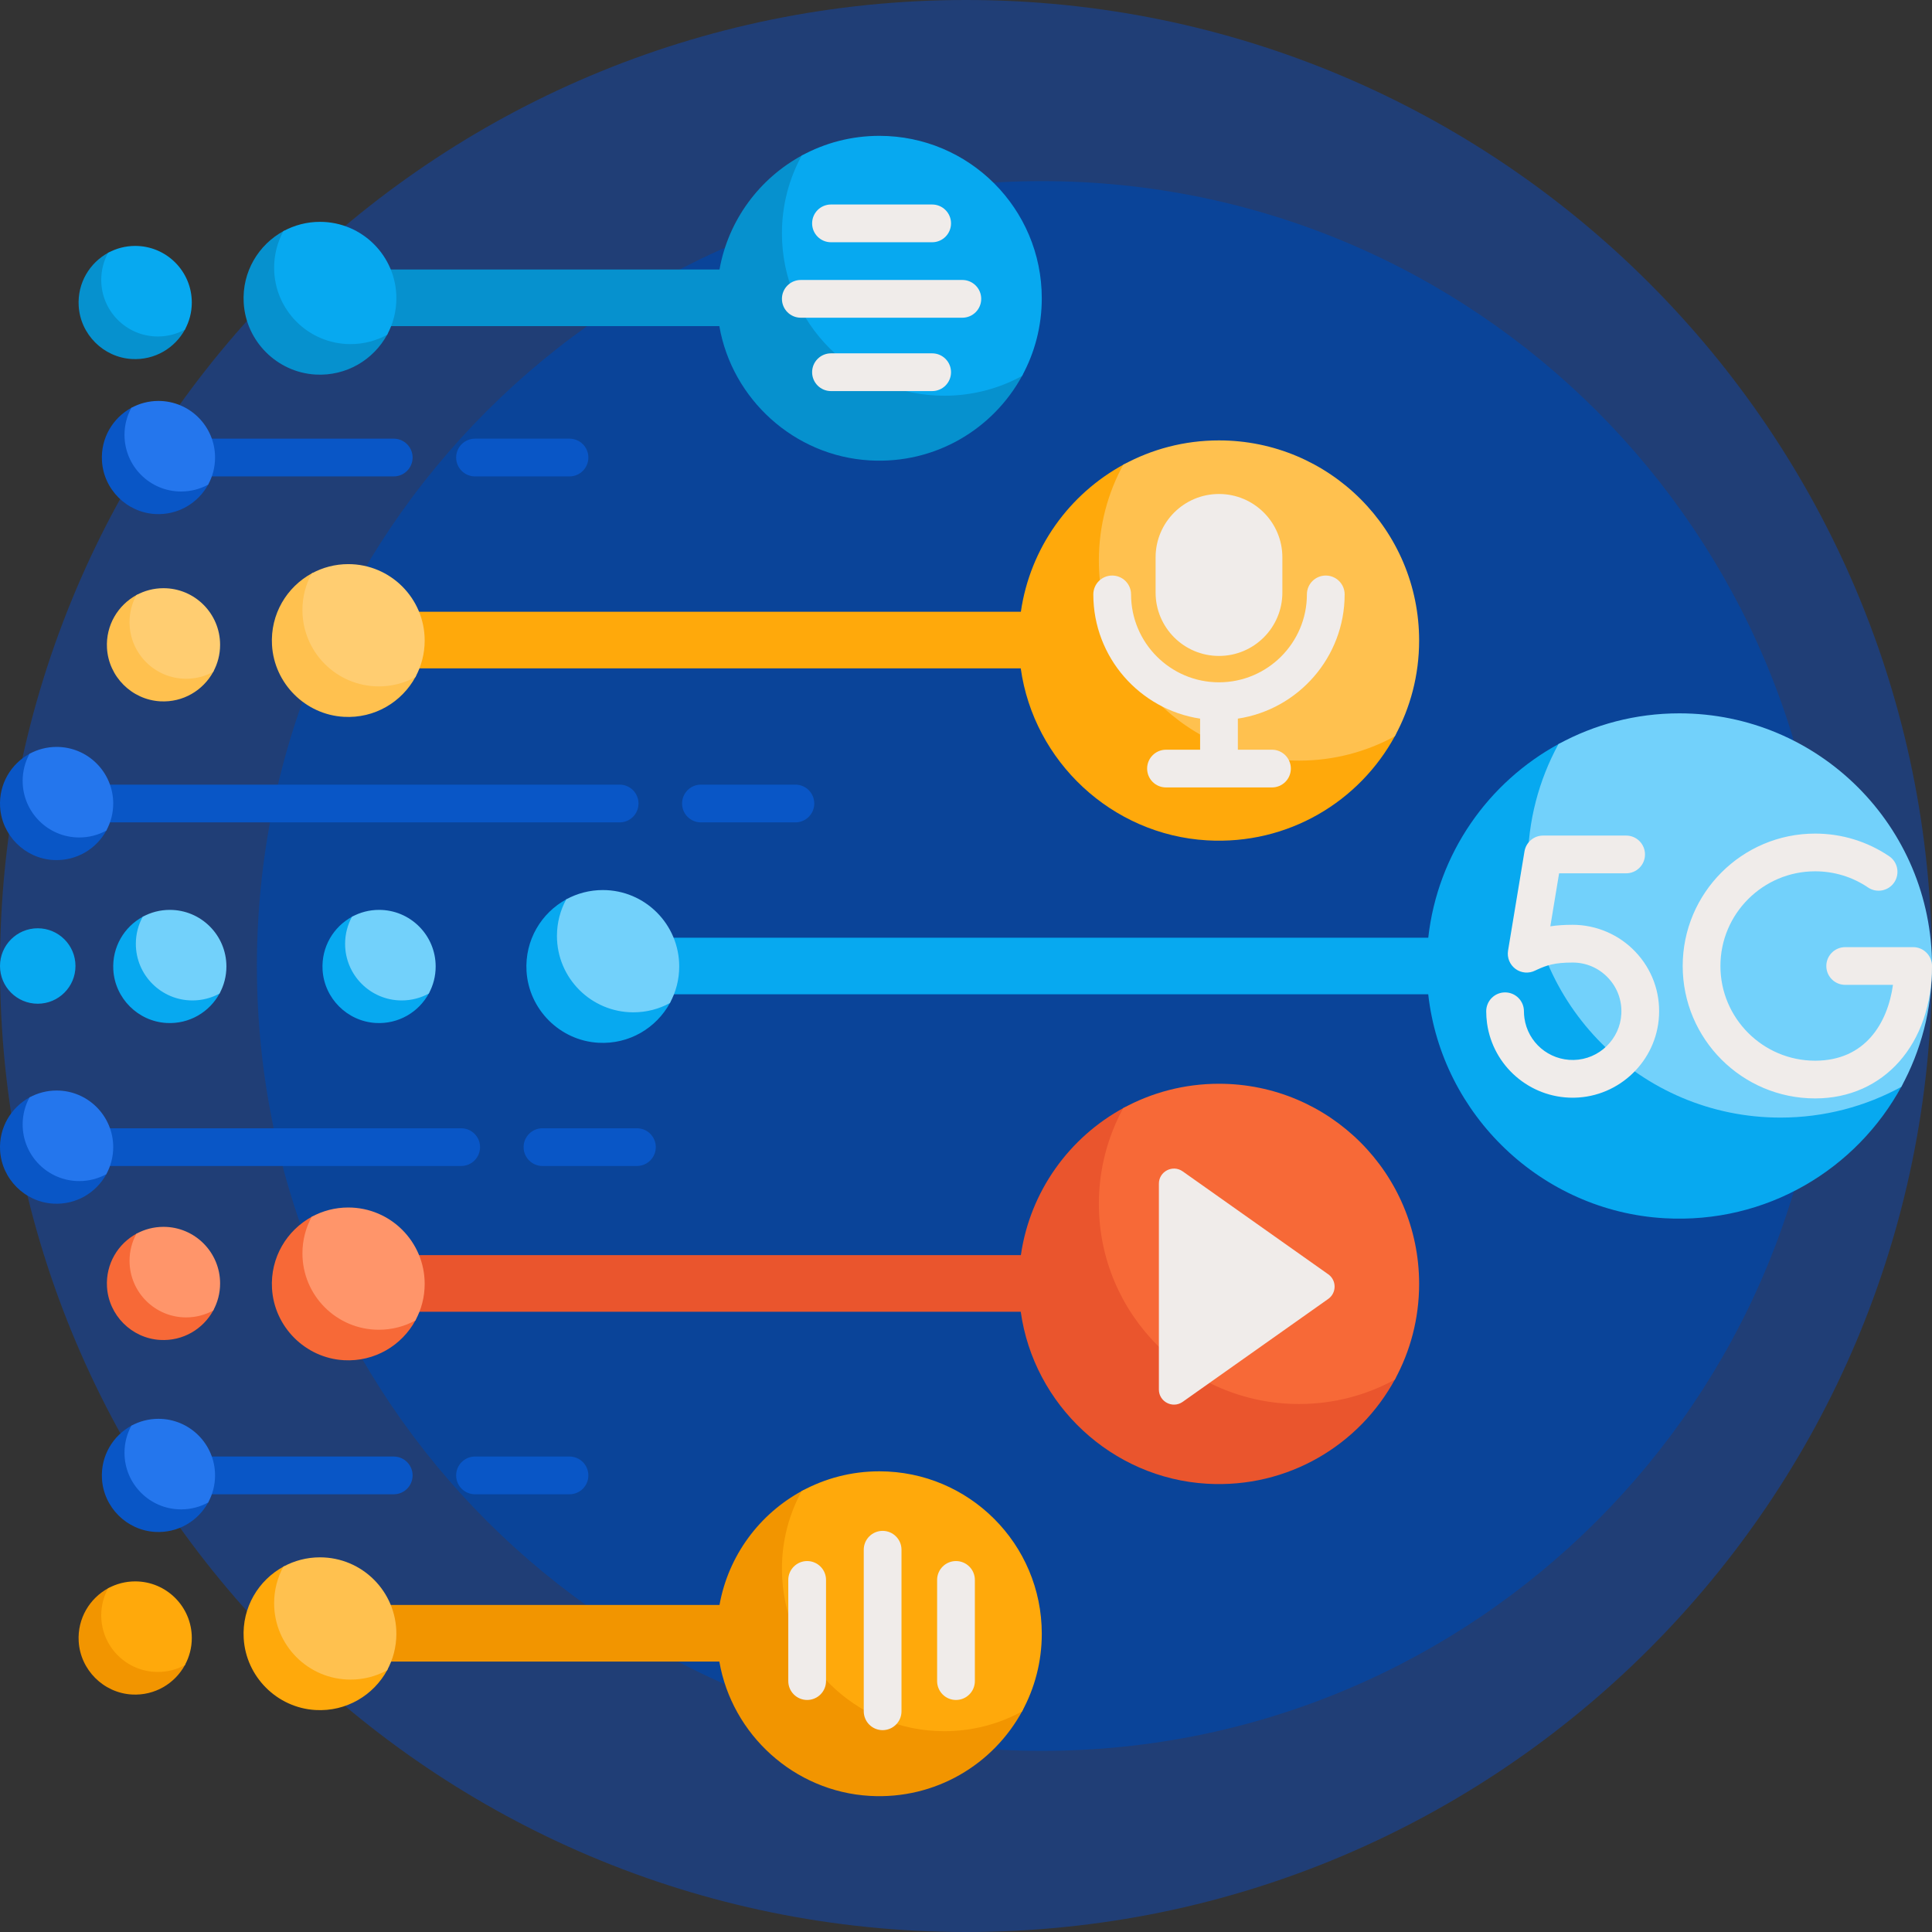
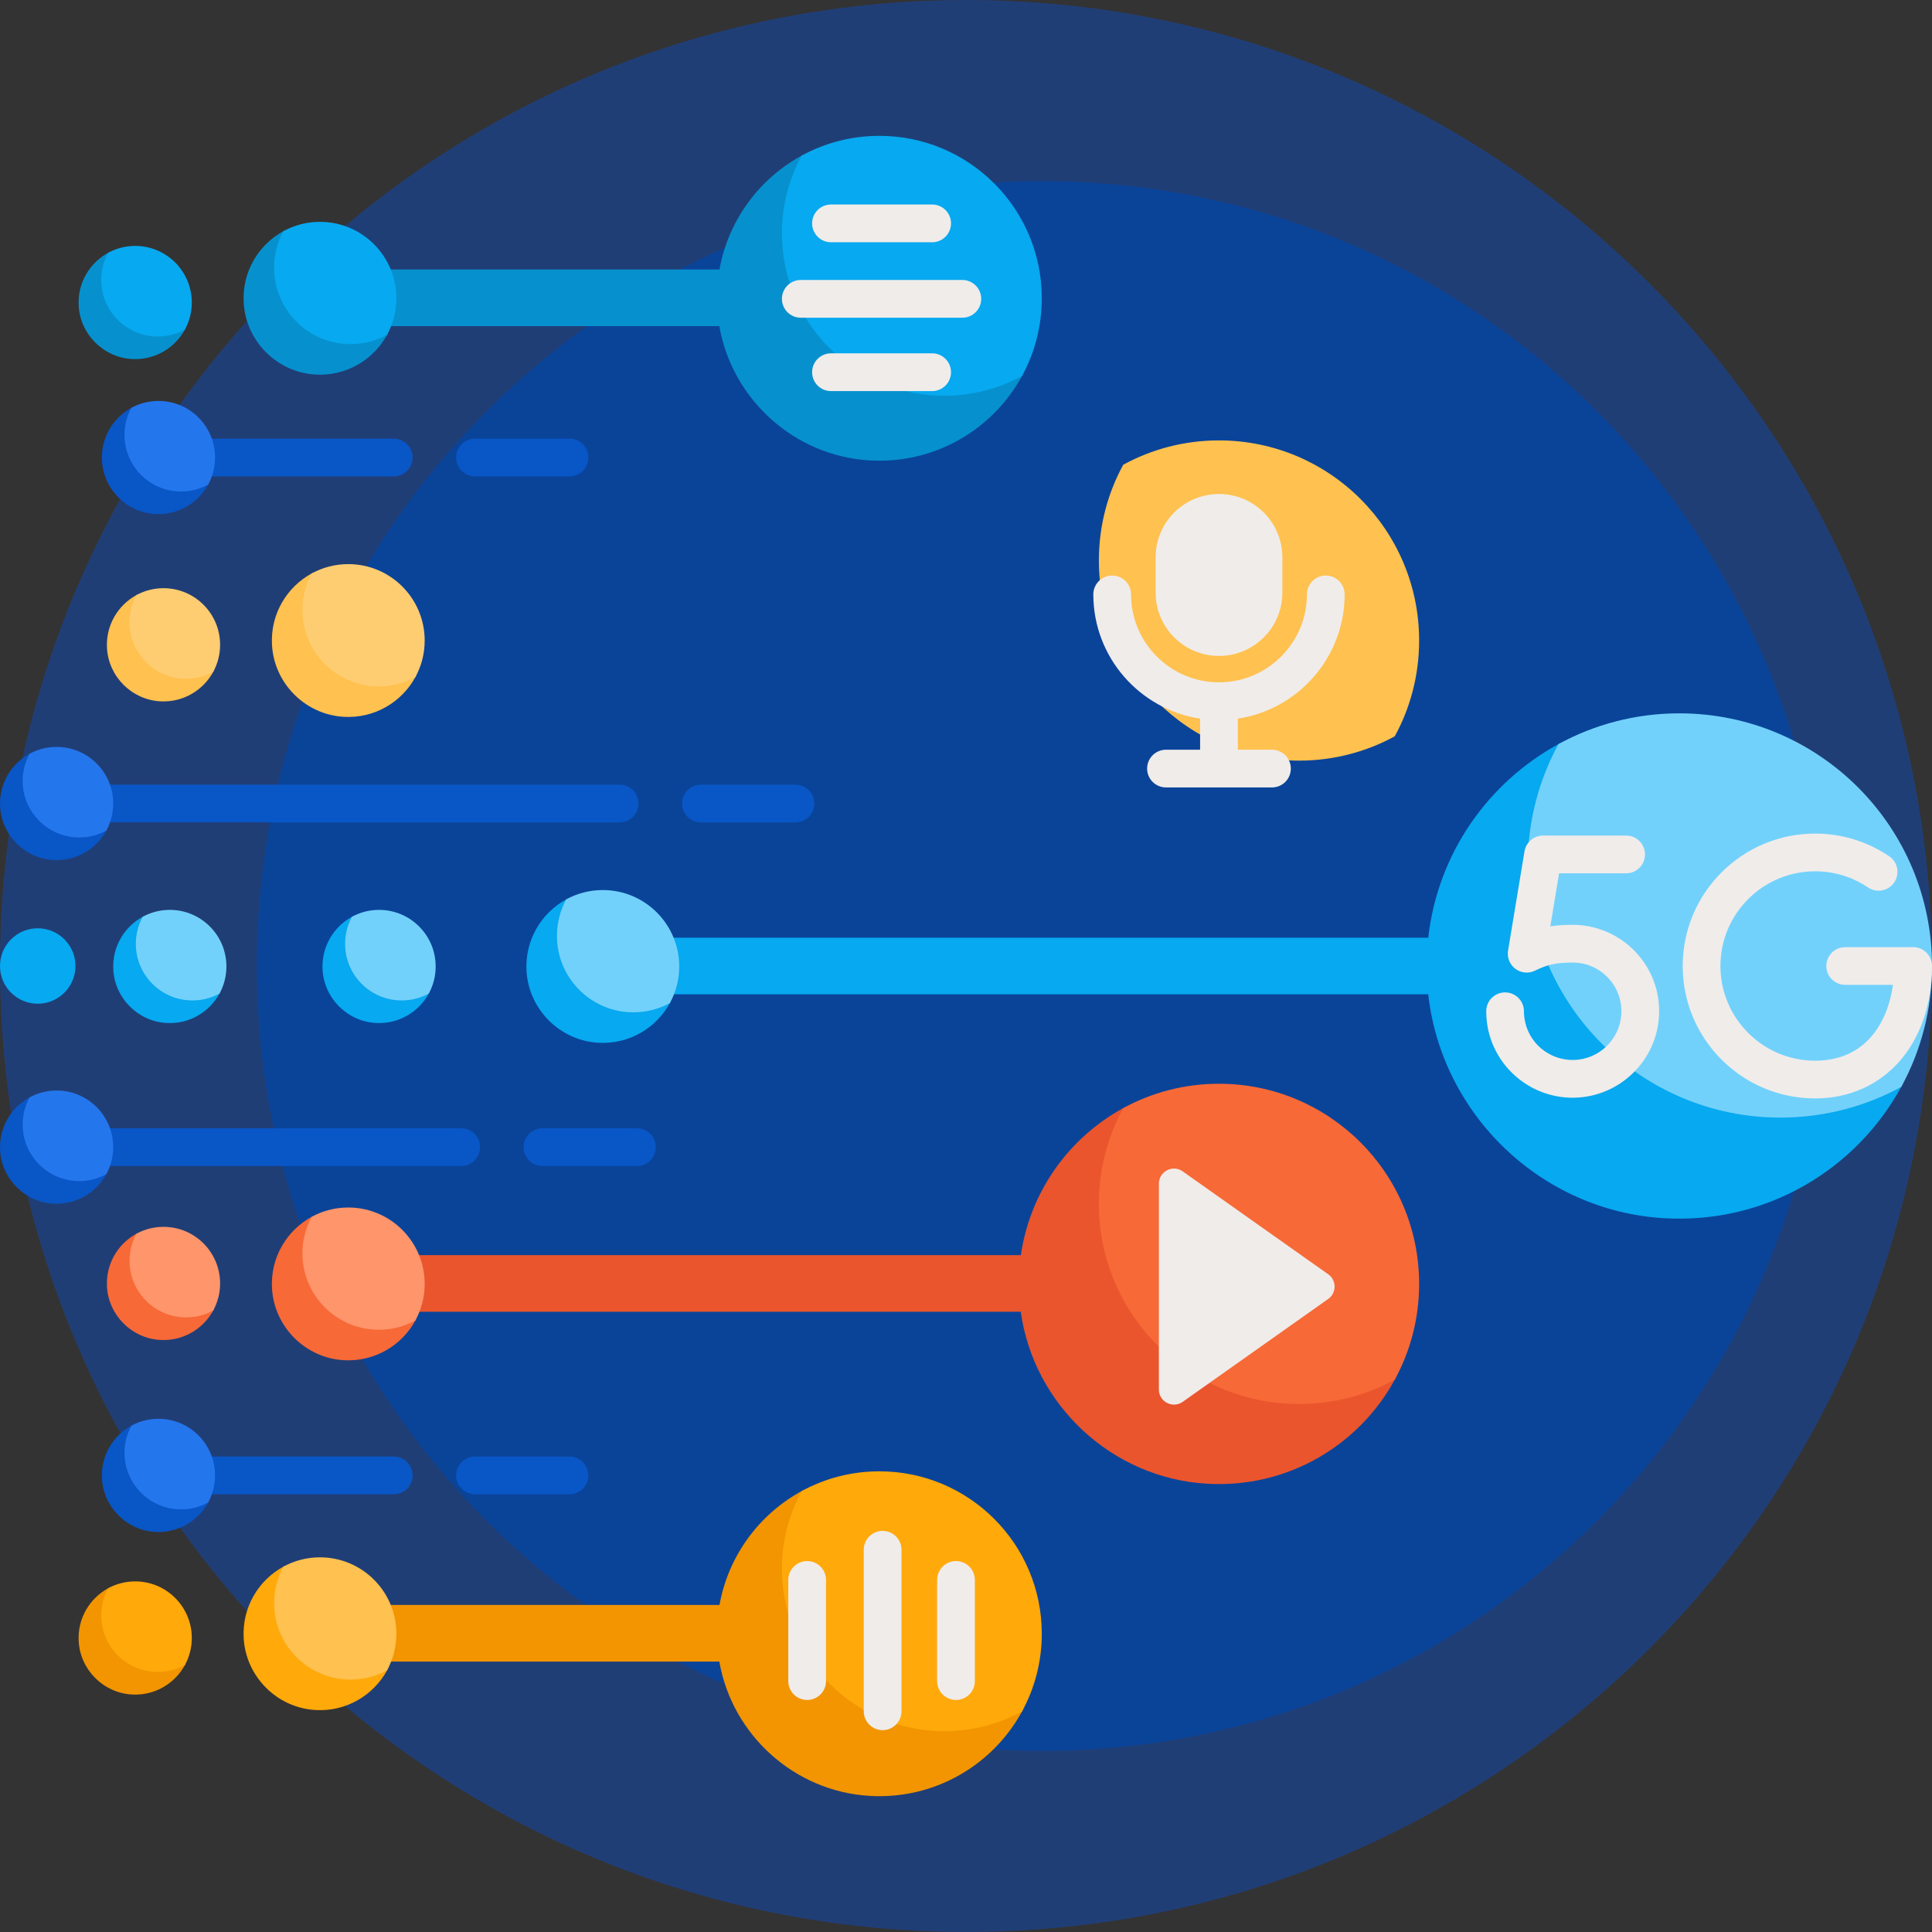
<svg xmlns="http://www.w3.org/2000/svg" width="80" height="80" viewBox="0 0 80 80" fill="none">
  <rect x="0" y="0" width="80" height="80" fill="#333333" stroke="none" />
  <g clip-path="url(#clip0_1_1087)">
    <path d="M80 40C80 62.091 62.091 80 40 80C17.909 80 0 62.091 0 40C0 17.909 17.909 0 40 0C62.091 0 80 17.909 80 40Z" fill="#203E76" />
    <path d="M75.638 40C75.638 57.949 61.087 72.5 43.138 72.5C25.189 72.5 10.638 57.949 10.638 40C10.638 22.051 25.189 7.5 43.138 7.5C61.087 7.5 75.638 22.051 75.638 40Z" fill="#0A4499" />
    <path d="M2.213 33.272C2.213 32.84 2.563 32.49 2.994 32.49H25.658C26.09 32.49 26.439 32.84 26.439 33.272C26.439 33.703 26.09 34.053 25.658 34.053H2.994C2.563 34.053 2.213 33.703 2.213 33.272ZM7.211 19.727H16.304C16.735 19.727 17.085 19.377 17.085 18.945C17.085 18.514 16.735 18.164 16.304 18.164H7.211C6.78 18.164 6.43 18.514 6.43 18.945C6.43 19.377 6.78 19.727 7.211 19.727ZM19.878 47.5C19.878 47.069 19.528 46.719 19.096 46.719H2.994C2.563 46.719 2.213 47.069 2.213 47.5C2.213 47.931 2.563 48.281 2.994 48.281H19.096C19.528 48.281 19.878 47.931 19.878 47.5ZM19.67 19.727H23.581C24.013 19.727 24.363 19.377 24.363 18.945C24.363 18.514 24.013 18.164 23.581 18.164H19.67C19.238 18.164 18.888 18.514 18.888 18.945C18.888 19.377 19.238 19.727 19.67 19.727ZM16.304 60.312H7.211C6.78 60.312 6.43 60.662 6.43 61.094C6.43 61.525 6.78 61.875 7.211 61.875H16.304C16.735 61.875 17.085 61.525 17.085 61.094C17.085 60.662 16.735 60.312 16.304 60.312ZM32.936 32.49H29.024C28.592 32.49 28.243 32.84 28.243 33.272C28.243 33.703 28.592 34.053 29.024 34.053H32.936C33.367 34.053 33.717 33.703 33.717 33.272C33.717 32.84 33.367 32.49 32.936 32.49ZM26.374 46.719H22.462C22.031 46.719 21.681 47.069 21.681 47.5C21.681 47.931 22.031 48.281 22.462 48.281H26.374C26.805 48.281 27.155 47.931 27.155 47.5C27.155 47.069 26.805 46.719 26.374 46.719ZM23.581 60.312H19.67C19.238 60.312 18.888 60.662 18.888 61.094C18.888 61.525 19.238 61.875 19.67 61.875H23.581C24.013 61.875 24.363 61.525 24.363 61.094C24.363 60.662 24.013 60.312 23.581 60.312Z" fill="#0956C6" />
    <path d="M4.407 48.613C3.99 49.384 3.154 49.895 2.204 49.84C1.026 49.771 0.073 48.817 0.004 47.64C-0.051 46.69 0.46 45.854 1.231 45.437C1.348 45.373 1.484 45.477 1.457 45.608C1.415 45.807 1.398 46.016 1.41 46.23C1.477 47.41 2.434 48.366 3.613 48.434C3.828 48.446 4.037 48.429 4.236 48.387C4.367 48.359 4.47 48.496 4.407 48.613ZM2.204 35.611C3.154 35.666 3.99 35.155 4.407 34.385C4.47 34.267 4.367 34.131 4.236 34.158C4.037 34.2 3.828 34.217 3.613 34.205C2.434 34.138 1.477 33.181 1.41 32.002C1.398 31.787 1.415 31.578 1.457 31.379C1.485 31.248 1.348 31.145 1.231 31.208C0.46 31.625 -0.051 32.461 0.004 33.411C0.073 34.589 1.026 35.543 2.204 35.611ZM8.453 61.981C8.254 62.023 8.045 62.039 7.831 62.027C6.651 61.96 5.695 61.004 5.628 59.824C5.615 59.609 5.632 59.401 5.674 59.201C5.702 59.071 5.566 58.967 5.448 59.031C4.677 59.447 4.166 60.284 4.222 61.233C4.29 62.411 5.244 63.365 6.421 63.433C7.371 63.489 8.208 62.978 8.624 62.207C8.688 62.089 8.584 61.953 8.453 61.981ZM6.421 21.285C7.371 21.34 8.207 20.829 8.624 20.058C8.688 19.941 8.584 19.805 8.453 19.832C8.254 19.874 8.045 19.891 7.831 19.879C6.651 19.812 5.695 18.855 5.628 17.676C5.615 17.461 5.632 17.252 5.674 17.053C5.702 16.922 5.566 16.819 5.448 16.882C4.677 17.299 4.166 18.135 4.222 19.085C4.29 20.263 5.244 21.216 6.421 21.285Z" fill="#0956C6" />
    <path d="M4.688 47.5C4.688 47.906 4.584 48.288 4.402 48.621C4.069 48.803 3.687 48.906 3.281 48.906C1.987 48.906 0.938 47.857 0.938 46.562C0.938 46.156 1.041 45.774 1.223 45.441C1.556 45.26 1.938 45.156 2.344 45.156C3.638 45.156 4.688 46.206 4.688 47.5ZM2.344 30.928C1.938 30.928 1.556 31.031 1.223 31.213C1.041 31.546 0.938 31.928 0.938 32.334C0.938 33.628 1.987 34.678 3.281 34.678C3.687 34.678 4.069 34.575 4.402 34.393C4.584 34.06 4.688 33.678 4.688 33.272C4.688 31.977 3.638 30.928 2.344 30.928ZM6.561 58.75C6.155 58.75 5.773 58.853 5.44 59.035C5.258 59.368 5.155 59.75 5.155 60.156C5.155 61.451 6.204 62.5 7.499 62.5C7.905 62.5 8.287 62.397 8.62 62.215C8.801 61.882 8.905 61.5 8.905 61.094C8.905 59.799 7.855 58.75 6.561 58.75ZM7.499 20.352C7.905 20.352 8.287 20.248 8.62 20.067C8.801 19.733 8.905 19.352 8.905 18.945C8.905 17.651 7.855 16.602 6.561 16.602C6.155 16.602 5.773 16.705 5.44 16.887C5.258 17.22 5.155 17.602 5.155 18.008C5.155 19.302 6.204 20.352 7.499 20.352Z" fill="#2476ED" />
    <path d="M78.747 44.969C76.886 48.41 73.153 50.69 68.913 50.444C63.841 50.15 59.698 46.173 59.14 41.172H23.897C23.25 41.172 22.725 40.647 22.725 40C22.725 39.353 23.25 38.828 23.897 38.828H59.141C59.529 35.348 61.623 32.384 64.569 30.791C65.094 30.508 65.702 30.969 65.579 31.553C65.391 32.443 65.316 33.375 65.371 34.333C65.67 39.598 69.94 43.868 75.205 44.167C76.163 44.222 77.095 44.147 77.985 43.959C78.569 43.836 79.031 44.444 78.747 44.969Z" fill="#07A9F0" />
    <path d="M27.746 41.522C27.183 42.563 26.054 43.253 24.772 43.178C23.183 43.086 21.895 41.798 21.802 40.209C21.728 38.926 22.418 37.797 23.458 37.235C23.617 37.149 23.801 37.288 23.763 37.465C23.707 37.734 23.684 38.016 23.701 38.306C23.791 39.898 25.082 41.19 26.674 41.28C26.964 41.297 27.246 41.274 27.515 41.217C27.692 41.18 27.832 41.364 27.746 41.522ZM17.589 40.907C17.389 40.949 17.18 40.965 16.966 40.953C15.786 40.886 14.83 39.929 14.763 38.75C14.751 38.535 14.767 38.327 14.809 38.127C14.837 37.997 14.701 37.893 14.583 37.957C13.812 38.373 13.302 39.21 13.357 40.159C13.425 41.337 14.379 42.291 15.557 42.359C16.506 42.414 17.343 41.904 17.759 41.133C17.823 41.015 17.719 40.879 17.589 40.907ZM8.924 40.907C8.724 40.949 8.515 40.965 8.301 40.953C7.121 40.886 6.165 39.929 6.098 38.75C6.086 38.535 6.102 38.327 6.144 38.127C6.172 37.997 6.036 37.893 5.918 37.957C5.147 38.373 4.637 39.21 4.692 40.159C4.76 41.337 5.714 42.291 6.892 42.359C7.841 42.414 8.678 41.904 9.094 41.133C9.158 41.015 9.054 40.879 8.924 40.907ZM1.562 38.438C0.7 38.438 0 39.137 0 40C0 40.863 0.7 41.562 1.562 41.562C2.425 41.562 3.125 40.863 3.125 40C3.125 39.137 2.425 38.438 1.562 38.438Z" fill="#07A9F0" />
    <path d="M80 40C80 41.813 79.539 43.518 78.728 45.005C77.241 45.816 75.536 46.277 73.723 46.277C67.945 46.277 63.261 41.593 63.261 35.815C63.261 34.002 63.722 32.297 64.533 30.811C66.02 29.999 67.725 29.538 69.538 29.538C75.316 29.538 80 34.222 80 40ZM28.125 40.02C28.125 40.568 27.985 41.083 27.74 41.533C27.291 41.779 26.775 41.918 26.227 41.918C24.479 41.918 23.062 40.501 23.062 38.754C23.062 38.206 23.202 37.69 23.447 37.24C23.897 36.995 24.413 36.855 24.961 36.855C26.708 36.855 28.125 38.272 28.125 40.02ZM15.696 37.676C15.29 37.676 14.908 37.779 14.575 37.961C14.393 38.294 14.29 38.676 14.29 39.082C14.29 40.376 15.339 41.426 16.634 41.426C17.04 41.426 17.422 41.322 17.755 41.141C17.937 40.808 18.04 40.426 18.04 40.02C18.04 38.725 16.991 37.676 15.696 37.676ZM7.031 37.676C6.625 37.676 6.243 37.779 5.91 37.961C5.728 38.294 5.625 38.676 5.625 39.082C5.625 40.376 6.674 41.426 7.969 41.426C8.375 41.426 8.757 41.322 9.09 41.141C9.272 40.808 9.375 40.426 9.375 40.02C9.375 38.725 8.326 37.676 7.031 37.676Z" fill="#72D1FB" />
    <path d="M16.034 13.853C15.472 14.894 14.343 15.583 13.06 15.509C11.471 15.416 10.183 14.129 10.091 12.539C10.016 11.257 10.706 10.128 11.746 9.565C11.905 9.479 12.089 9.619 12.052 9.796C11.995 10.065 11.972 10.347 11.989 10.637C12.079 12.229 13.371 13.52 14.963 13.611C15.253 13.627 15.534 13.605 15.804 13.548C15.98 13.511 16.12 13.694 16.034 13.853ZM7.49 13.414C7.291 13.456 7.082 13.473 6.867 13.46C5.688 13.393 4.731 12.437 4.664 11.257C4.652 11.043 4.669 10.834 4.711 10.634C4.739 10.504 4.602 10.4 4.485 10.464C3.714 10.881 3.203 11.717 3.258 12.666C3.327 13.844 4.281 14.798 5.458 14.866C6.408 14.921 7.244 14.411 7.661 13.64C7.724 13.523 7.621 13.386 7.49 13.414Z" fill="#0691CE" />
    <path d="M42.333 15.545C41.136 17.757 38.737 19.223 36.011 19.064C32.887 18.883 30.311 16.528 29.786 13.503H13.396C12.971 13.503 12.627 12.978 12.627 12.331C12.627 11.684 12.971 11.159 13.396 11.159H29.793C30.158 9.113 31.45 7.387 33.218 6.431C33.556 6.248 33.947 6.545 33.867 6.921C33.747 7.493 33.699 8.092 33.734 8.708C33.926 12.092 36.671 14.837 40.055 15.029C40.671 15.064 41.27 15.017 41.843 14.896C42.218 14.817 42.515 15.207 42.333 15.545Z" fill="#0691CE" />
    <path d="M7.942 12.527C7.942 12.933 7.838 13.315 7.656 13.648C7.324 13.83 6.941 13.933 6.535 13.933C5.241 13.933 4.192 12.884 4.192 11.589C4.192 11.183 4.295 10.801 4.477 10.468C4.81 10.287 5.192 10.183 5.598 10.183C6.892 10.183 7.942 11.232 7.942 12.527ZM16.413 12.351C16.413 12.899 16.274 13.414 16.029 13.864C15.579 14.109 15.063 14.249 14.515 14.249C12.768 14.249 11.351 12.832 11.351 11.085C11.351 10.537 11.491 10.021 11.736 9.571C12.185 9.326 12.701 9.186 13.249 9.186C14.997 9.186 16.413 10.603 16.413 12.351ZM43.138 12.351C43.138 13.516 42.842 14.612 42.32 15.568C41.365 16.089 40.269 16.386 39.103 16.386C35.389 16.386 32.378 13.375 32.378 9.66C32.378 8.495 32.674 7.399 33.196 6.443C34.151 5.921 35.247 5.625 36.413 5.625C40.127 5.625 43.138 8.636 43.138 12.351Z" fill="#07A9F0" />
    <path d="M57.77 57.1C56.297 59.826 53.34 61.633 49.981 61.438C46.038 61.209 42.805 58.173 42.267 54.317H14.971C14.323 54.317 13.799 53.792 13.799 53.145C13.799 52.498 14.323 51.973 14.971 51.973H42.272C42.653 49.33 44.28 47.09 46.539 45.869C46.955 45.644 47.436 46.01 47.339 46.473C47.19 47.178 47.131 47.916 47.174 48.675C47.241 49.855 47.56 50.972 48.078 51.973H56.25C56.897 51.973 57.422 52.497 57.422 53.145C57.422 53.792 56.897 54.316 56.25 54.316H49.878C51.242 55.559 53.017 56.355 54.964 56.465C55.723 56.509 56.462 56.45 57.167 56.301C57.629 56.203 57.995 56.685 57.77 57.1Z" fill="#EA552D" />
    <path d="M58.763 53.164C58.763 54.6 58.398 55.951 57.755 57.129C56.577 57.772 55.227 58.137 53.79 58.137C49.213 58.137 45.502 54.426 45.502 49.849C45.502 48.413 45.868 47.062 46.511 45.884C47.688 45.241 49.039 44.876 50.475 44.876C55.053 44.876 58.763 48.587 58.763 53.164Z" fill="#F76937" />
    <path d="M8.833 54.258C8.416 55.029 7.58 55.539 6.63 55.484C5.452 55.416 4.499 54.462 4.43 53.284C4.375 52.335 4.886 51.498 5.657 51.082C5.774 51.018 5.91 51.121 5.883 51.252C5.841 51.452 5.824 51.66 5.836 51.875C5.903 53.054 6.86 54.011 8.039 54.078C8.254 54.09 8.463 54.074 8.662 54.032C8.793 54.004 8.896 54.14 8.833 54.258ZM16.976 54.362C16.706 54.419 16.425 54.441 16.135 54.425C14.543 54.334 13.251 53.042 13.161 51.45C13.144 51.161 13.167 50.879 13.224 50.61C13.261 50.433 13.077 50.293 12.918 50.379C11.878 50.942 11.188 52.071 11.263 53.353C11.355 54.943 12.643 56.23 14.232 56.323C15.514 56.397 16.643 55.708 17.206 54.667C17.292 54.508 17.152 54.324 16.976 54.362Z" fill="#F76937" />
    <path d="M9.114 53.145C9.114 53.551 9.01 53.933 8.828 54.266C8.495 54.447 8.113 54.551 7.707 54.551C6.413 54.551 5.364 53.501 5.364 52.207C5.364 51.801 5.467 51.419 5.649 51.086C5.982 50.904 6.364 50.801 6.77 50.801C8.064 50.801 9.114 51.85 9.114 53.145ZM14.421 50C13.873 50 13.357 50.139 12.908 50.385C12.662 50.834 12.523 51.35 12.523 51.898C12.523 53.646 13.939 55.062 15.687 55.062C16.235 55.062 16.751 54.923 17.2 54.678C17.446 54.228 17.585 53.712 17.585 53.164C17.585 51.417 16.169 50 14.421 50Z" fill="#FF956A" />
-     <path d="M57.77 30.46C56.297 33.186 53.339 34.992 49.981 34.797C46.038 34.568 42.805 31.532 42.267 27.676H14.622C14.167 27.676 13.799 27.151 13.799 26.504C13.799 25.857 14.167 25.332 14.622 25.332H42.272C42.653 22.69 44.28 20.45 46.539 19.229C46.955 19.004 47.436 19.37 47.339 19.832C47.19 20.537 47.131 21.276 47.174 22.035C47.411 26.205 50.794 29.588 54.964 29.825C55.723 29.868 56.462 29.809 57.167 29.66C57.629 29.562 57.995 30.044 57.77 30.46Z" fill="#FFA90B" />
    <path d="M58.763 26.523C58.763 27.959 58.398 29.31 57.755 30.488C56.577 31.131 55.227 31.496 53.79 31.496C49.213 31.496 45.502 27.786 45.502 23.208C45.502 21.772 45.868 20.421 46.511 19.244C47.688 18.601 49.039 18.236 50.475 18.236C55.053 18.236 58.763 21.946 58.763 26.523Z" fill="#FFC14F" />
    <path d="M8.833 27.813C8.416 28.584 7.58 29.095 6.63 29.04C5.452 28.971 4.499 28.017 4.43 26.84C4.375 25.89 4.886 25.054 5.657 24.637C5.774 24.573 5.91 24.677 5.883 24.808C5.841 25.007 5.824 25.216 5.836 25.431C5.903 26.61 6.86 27.567 8.039 27.634C8.254 27.646 8.463 27.629 8.662 27.587C8.793 27.559 8.896 27.695 8.833 27.813ZM16.976 27.721C16.706 27.778 16.425 27.8 16.135 27.784C14.543 27.694 13.251 26.402 13.161 24.81C13.144 24.52 13.167 24.238 13.224 23.969C13.261 23.792 13.077 23.653 12.918 23.738C11.878 24.301 11.188 25.43 11.263 26.712C11.355 28.302 12.643 29.59 14.232 29.682C15.514 29.757 16.643 29.067 17.206 28.026C17.292 27.867 17.152 27.684 16.976 27.721Z" fill="#FFC14F" />
    <path d="M9.114 26.7C9.114 27.106 9.01 27.488 8.828 27.821C8.495 28.003 8.113 28.106 7.707 28.106C6.413 28.106 5.364 27.057 5.364 25.762C5.364 25.356 5.467 24.974 5.649 24.641C5.982 24.459 6.364 24.356 6.77 24.356C8.064 24.356 9.114 25.405 9.114 26.7ZM14.421 23.359C13.873 23.359 13.357 23.499 12.908 23.744C12.662 24.194 12.523 24.709 12.523 25.258C12.523 27.005 13.94 28.422 15.687 28.422C16.235 28.422 16.751 28.282 17.201 28.037C17.446 27.587 17.585 27.072 17.585 26.523C17.585 24.776 16.169 23.359 14.421 23.359Z" fill="#FFCD71" />
    <path d="M7.49 68.713C7.621 68.686 7.724 68.822 7.661 68.939C7.244 69.71 6.408 70.221 5.458 70.166C4.281 70.097 3.327 69.144 3.258 67.966C3.203 67.016 3.714 66.18 4.485 65.763C4.602 65.7 4.739 65.803 4.711 65.934C4.669 66.133 4.652 66.342 4.664 66.557C4.731 67.736 5.688 68.692 6.867 68.76C7.082 68.772 7.291 68.755 7.49 68.713Z" fill="#F29500" />
    <path d="M42.333 70.844C41.136 73.056 38.737 74.522 36.011 74.364C32.887 74.182 30.311 71.827 29.786 68.802H13.395C12.971 68.802 12.627 68.277 12.627 67.63C12.627 66.983 12.971 66.458 13.395 66.458H29.793C30.159 64.412 31.45 62.686 33.219 61.73C33.556 61.547 33.947 61.844 33.868 62.22C33.747 62.792 33.699 63.391 33.734 64.007C33.926 67.391 36.671 70.136 40.055 70.329C40.671 70.364 41.27 70.316 41.843 70.195C42.218 70.116 42.515 70.506 42.333 70.844Z" fill="#F29500" />
    <path d="M7.942 67.826C7.942 68.232 7.838 68.614 7.656 68.947C7.324 69.129 6.941 69.232 6.535 69.232C5.241 69.232 4.192 68.183 4.192 66.888C4.192 66.482 4.295 66.1 4.477 65.767C4.81 65.586 5.192 65.482 5.598 65.482C6.892 65.482 7.942 66.532 7.942 67.826ZM15.804 68.847C15.535 68.904 15.253 68.926 14.963 68.91C13.371 68.819 12.079 67.528 11.989 65.936C11.973 65.646 11.995 65.364 12.052 65.095C12.089 64.918 11.905 64.779 11.747 64.865C10.706 65.427 10.016 66.556 10.091 67.838C10.183 69.428 11.471 70.716 13.061 70.808C14.343 70.883 15.472 70.193 16.035 69.152C16.12 68.994 15.981 68.81 15.804 68.847ZM43.138 67.65C43.138 68.815 42.842 69.911 42.32 70.867C41.365 71.388 40.269 71.685 39.103 71.685C35.389 71.685 32.378 68.674 32.378 64.96C32.378 63.794 32.674 62.698 33.196 61.742C34.151 61.221 35.247 60.924 36.413 60.924C40.127 60.924 43.138 63.935 43.138 67.65Z" fill="#FFA90B" />
    <path d="M16.413 67.65C16.413 68.198 16.274 68.714 16.029 69.163C15.579 69.409 15.063 69.548 14.515 69.548C12.767 69.548 11.351 68.132 11.351 66.384C11.351 65.836 11.49 65.32 11.736 64.87C12.185 64.625 12.701 64.486 13.249 64.486C14.997 64.486 16.413 65.902 16.413 67.65Z" fill="#FFC14F" />
    <path d="M67.717 39.41C68.4 40.129 68.748 41.071 68.696 42.063C68.599 43.927 67.061 45.416 65.194 45.453C65.17 45.454 65.145 45.454 65.121 45.454C63.34 45.454 61.822 44.141 61.575 42.372C61.553 42.208 61.541 42.04 61.541 41.874C61.541 41.443 61.891 41.093 62.322 41.093C62.754 41.093 63.103 41.443 63.103 41.874C63.103 41.968 63.11 42.064 63.123 42.157C63.264 43.166 64.137 43.911 65.163 43.891C66.215 43.87 67.081 43.032 67.136 41.983C67.165 41.422 66.969 40.891 66.584 40.486C66.199 40.08 65.679 39.857 65.121 39.857C64.36 39.857 64.046 39.972 63.655 40.148C63.608 40.169 63.58 40.184 63.572 40.187C63.31 40.321 62.993 40.296 62.755 40.122C62.518 39.948 62.397 39.655 62.445 39.364L63.126 35.253C63.189 34.876 63.515 34.599 63.897 34.599H67.335C67.767 34.599 68.116 34.949 68.116 35.381C68.116 35.812 67.767 36.162 67.335 36.162H64.559L64.196 38.357C64.462 38.316 64.762 38.294 65.121 38.294C66.098 38.294 67.044 38.701 67.717 39.41ZM79.219 39.219H76.406C75.974 39.219 75.624 39.569 75.624 40C75.624 40.432 75.974 40.781 76.406 40.781H78.384C78.162 42.365 77.236 43.921 75.16 43.921C72.998 43.921 71.239 42.162 71.239 40C71.239 37.838 72.998 36.079 75.16 36.079C75.946 36.079 76.704 36.31 77.351 36.748C77.709 36.99 78.194 36.896 78.436 36.538C78.677 36.181 78.584 35.695 78.226 35.454C77.319 34.841 76.258 34.517 75.16 34.517C72.136 34.517 69.677 36.976 69.677 40C69.677 43.024 72.136 45.483 75.16 45.483C78.01 45.483 80 43.228 80 40C80 39.569 79.65 39.219 79.219 39.219ZM54.999 52.765L48.973 48.504C48.559 48.211 47.987 48.507 47.987 49.014V57.537C47.987 58.044 48.559 58.34 48.973 58.047L54.999 53.786C55.351 53.537 55.351 53.014 54.999 52.765ZM50.475 27.161C51.925 27.161 53.1 25.986 53.1 24.537V23.079C53.1 21.63 51.925 20.455 50.475 20.455C49.026 20.455 47.851 21.63 47.851 23.079V24.537C47.851 25.986 49.026 27.161 50.475 27.161ZM54.897 23.832C54.466 23.832 54.116 24.181 54.116 24.613C54.116 26.62 52.483 28.253 50.475 28.253C48.468 28.253 46.835 26.62 46.835 24.613C46.835 24.181 46.485 23.832 46.053 23.832C45.622 23.832 45.272 24.181 45.272 24.613C45.272 27.216 47.194 29.379 49.694 29.757V31.044H48.281C47.85 31.044 47.5 31.394 47.5 31.825C47.5 32.257 47.85 32.606 48.281 32.606H52.67C53.101 32.606 53.451 32.257 53.451 31.825C53.451 31.394 53.101 31.044 52.67 31.044H51.257V29.757C53.756 29.379 55.679 27.216 55.679 24.613C55.679 24.181 55.329 23.832 54.897 23.832ZM34.409 10.031H38.599C39.03 10.031 39.38 9.681 39.38 9.249C39.38 8.818 39.03 8.468 38.599 8.468H34.409C33.977 8.468 33.628 8.818 33.628 9.249C33.628 9.681 33.977 10.031 34.409 10.031ZM39.38 15.412C39.38 14.981 39.03 14.631 38.599 14.631H34.409C33.977 14.631 33.628 14.981 33.628 15.412C33.628 15.844 33.977 16.194 34.409 16.194H38.599C39.03 16.194 39.38 15.844 39.38 15.412ZM39.849 11.593H33.159C32.727 11.593 32.378 11.943 32.378 12.374C32.378 12.806 32.727 13.156 33.159 13.156H39.849C40.28 13.156 40.63 12.806 40.63 12.374C40.63 11.943 40.28 11.593 39.849 11.593ZM33.422 64.64C32.991 64.64 32.641 64.99 32.641 65.421V69.611C32.641 70.042 32.991 70.392 33.422 70.392C33.854 70.392 34.204 70.042 34.204 69.611V65.421C34.204 64.99 33.854 64.64 33.422 64.64ZM39.585 64.64C39.154 64.64 38.804 64.99 38.804 65.421V69.611C38.804 70.042 39.154 70.392 39.585 70.392C40.017 70.392 40.367 70.042 40.367 69.611V65.421C40.367 64.99 40.017 64.64 39.585 64.64ZM36.547 63.39C36.116 63.39 35.766 63.74 35.766 64.171V70.861C35.766 71.292 36.116 71.642 36.547 71.642C36.979 71.642 37.329 71.292 37.329 70.861V64.171C37.329 63.74 36.979 63.39 36.547 63.39Z" fill="#F0ECEA" />
  </g>
  <defs>
    <clipPath id="clip0_1_1087">
      <rect width="80" height="80" fill="white" />
    </clipPath>
  </defs>
</svg>